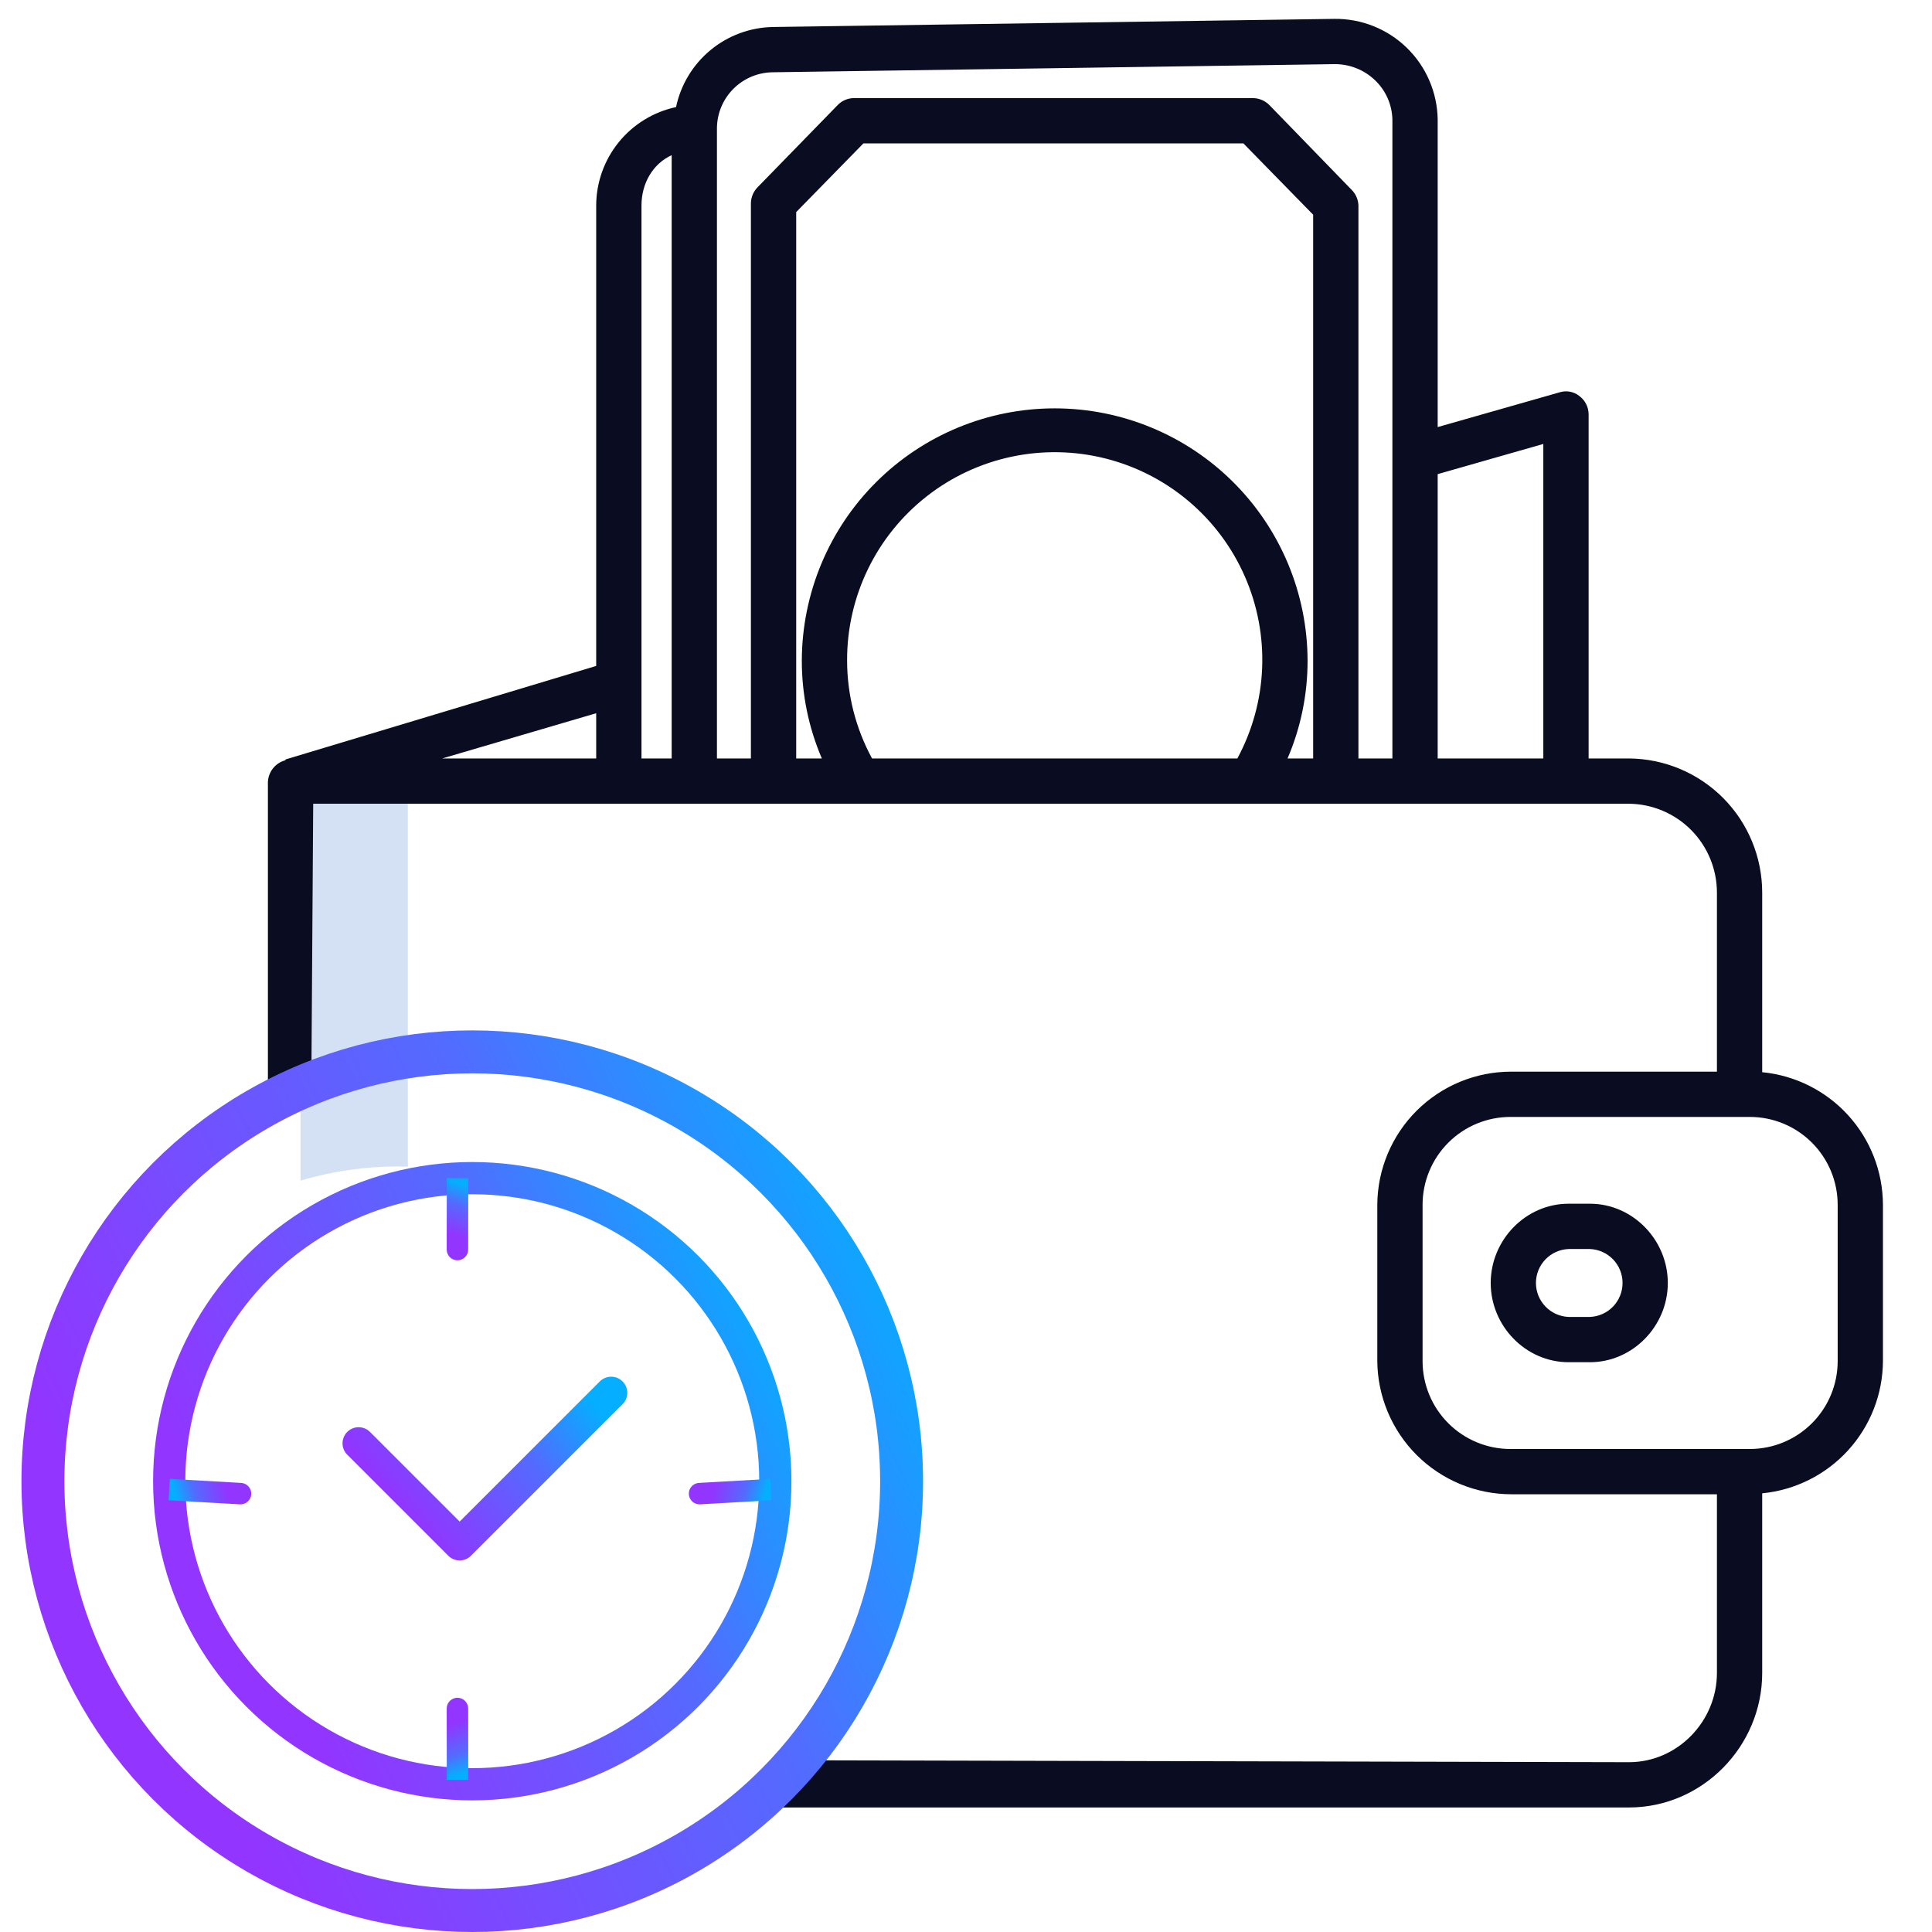
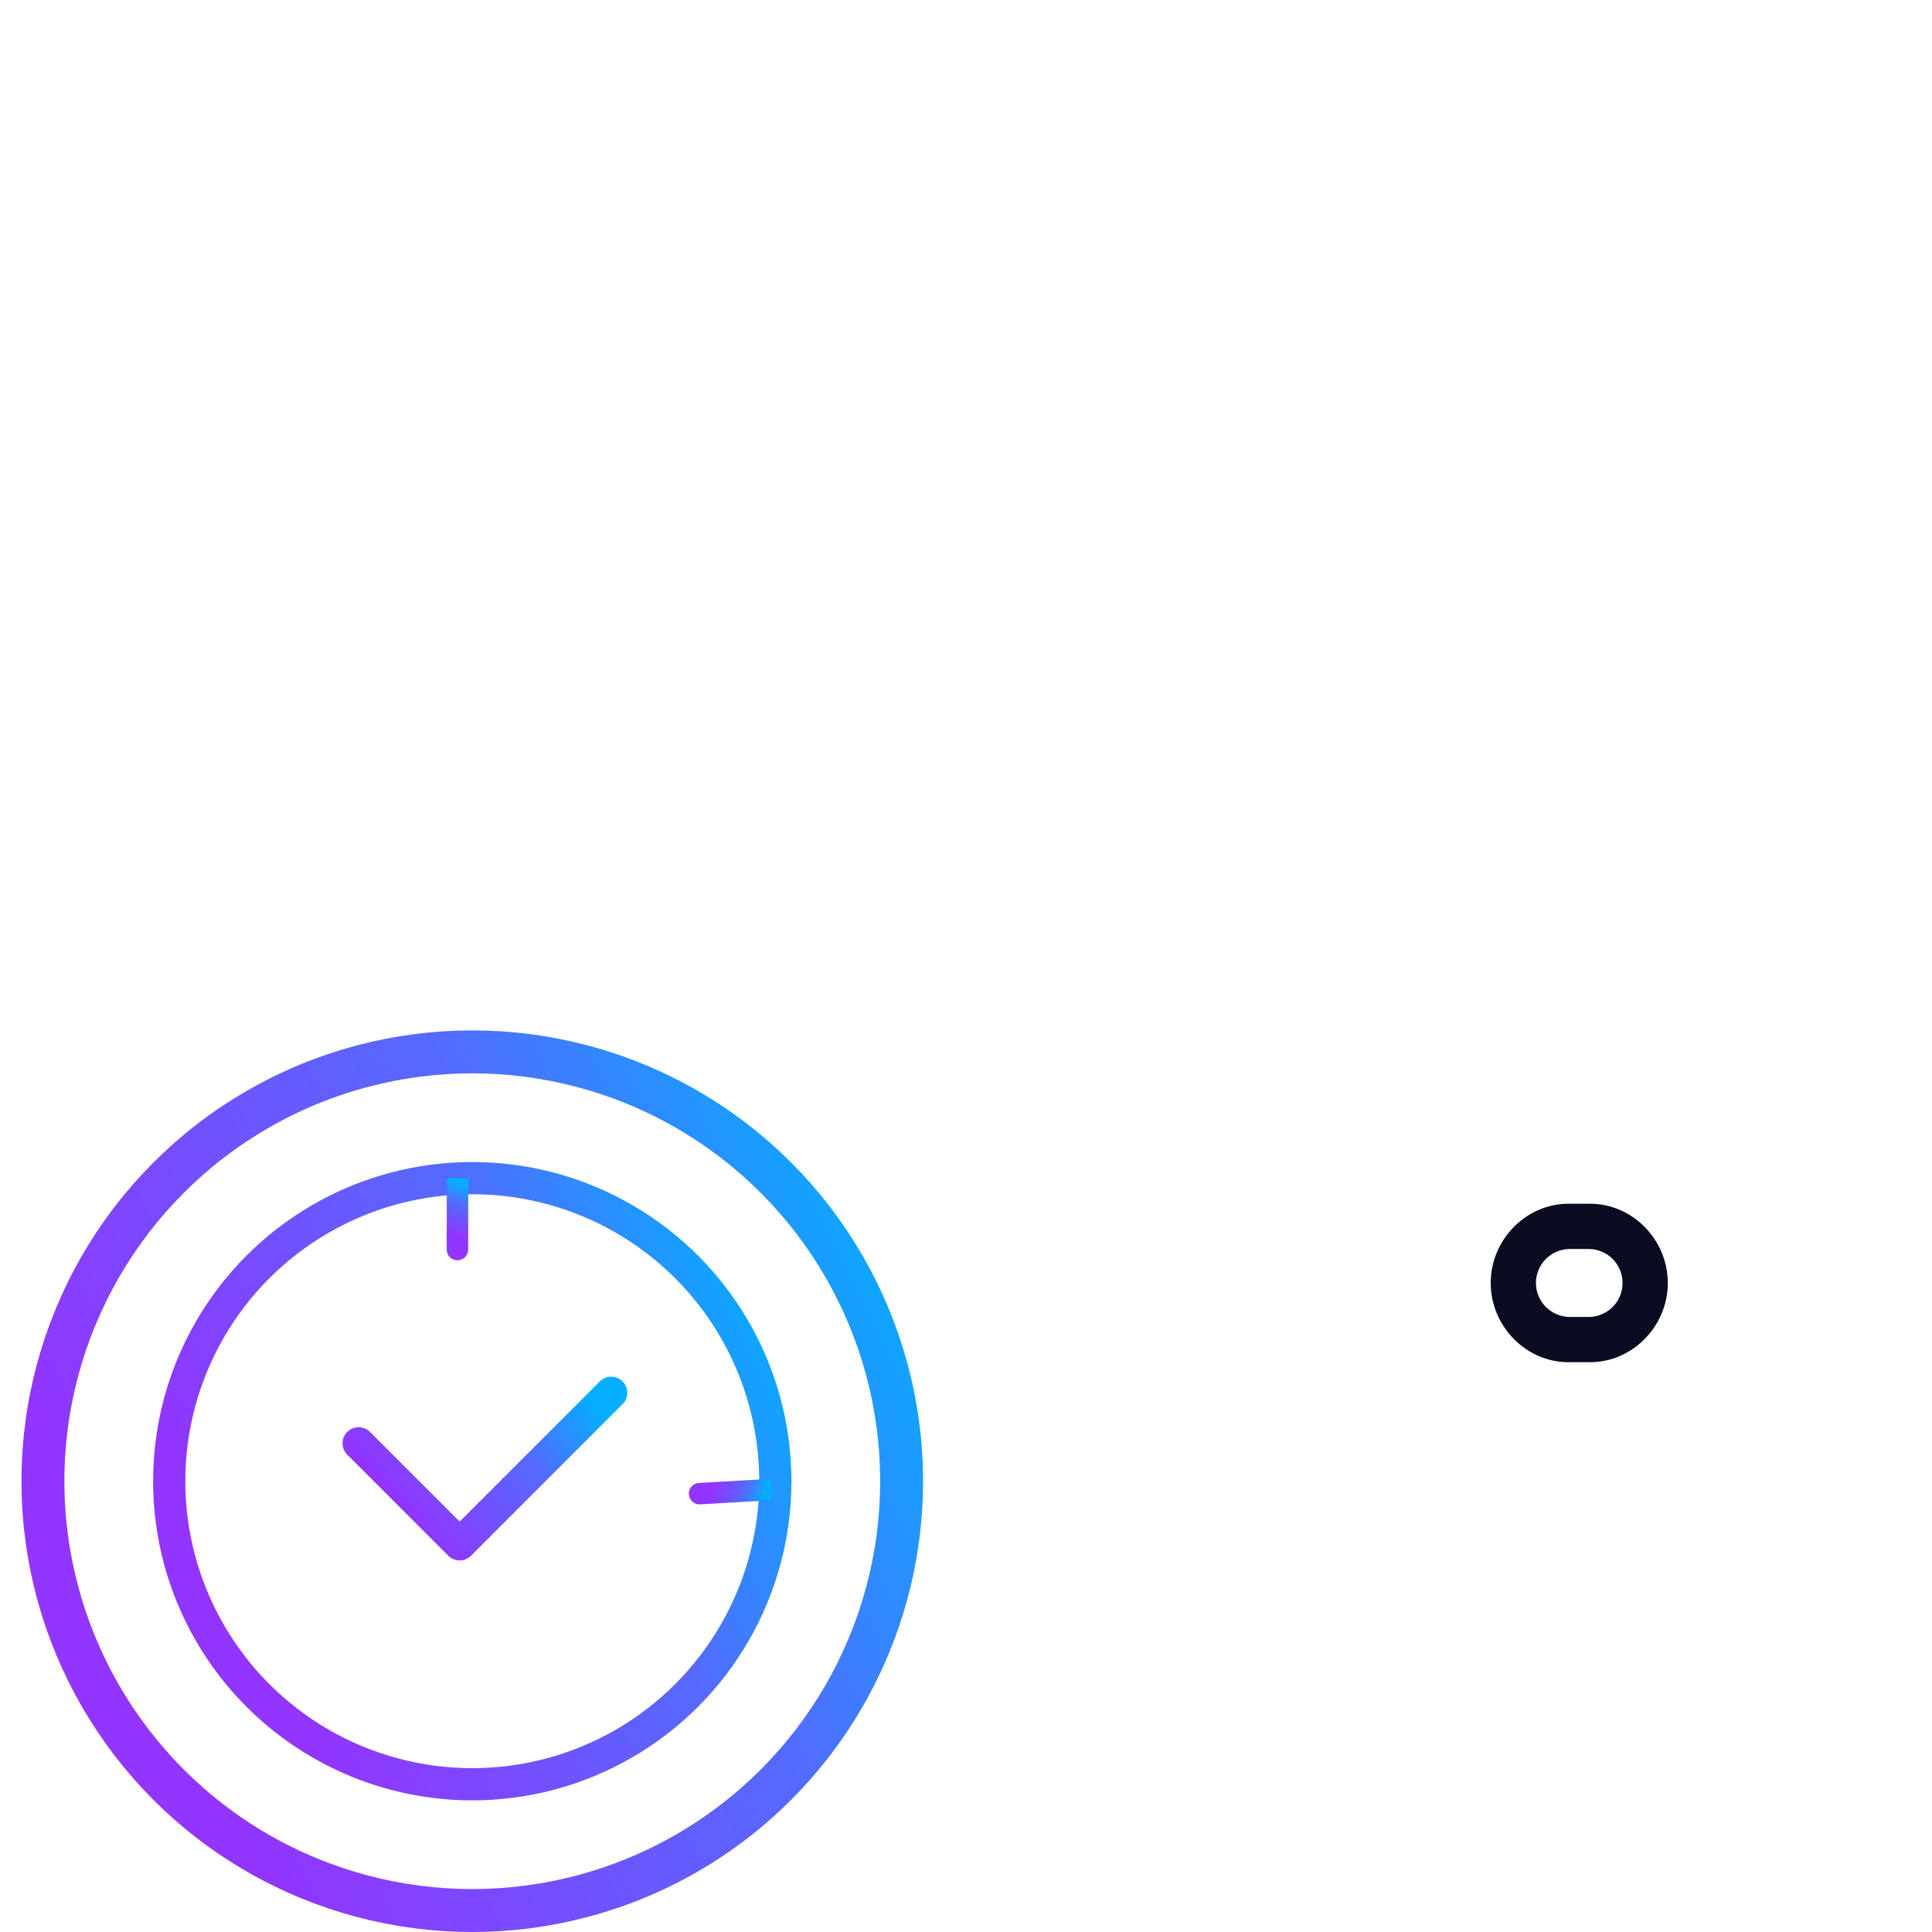
<svg xmlns="http://www.w3.org/2000/svg" width="90" height="90" viewBox="0 0 90 90" fill="none">
-   <path d="M14 55C15.461 54.561 16.994 54.338 18.537 54.338C18.692 54.338 18.846 54.344 19 54.348V36H14V55Z" fill="#D4E1F4" />
-   <path d="M82.09 49.947V41.58C82.089 39.931 81.437 38.348 80.275 37.178C79.112 36.007 77.534 35.344 75.885 35.332H74.004V19.285C74 19.12 73.959 18.959 73.883 18.813C73.807 18.667 73.698 18.541 73.566 18.443C73.442 18.345 73.296 18.278 73.141 18.248C72.985 18.218 72.825 18.226 72.673 18.27L66.973 19.895V5.565C66.954 4.305 66.437 3.104 65.534 2.226C64.631 1.347 63.417 0.863 62.157 0.879L36.001 1.258C34.938 1.278 33.914 1.658 33.095 2.336C32.277 3.013 31.712 3.948 31.493 4.988C30.442 5.213 29.5 5.79 28.823 6.625C28.146 7.459 27.776 8.501 27.773 9.575V31.022L13.311 35.375L13.284 35.419C13.06 35.48 12.861 35.612 12.716 35.794C12.572 35.976 12.489 36.2 12.48 36.432V52L14.5 51L14.59 37.441H75.885C76.975 37.453 78.016 37.894 78.783 38.668C79.55 39.443 79.98 40.489 79.981 41.58V49.922H70.398C68.751 49.921 67.17 50.572 66.001 51.733C64.832 52.894 64.17 54.471 64.16 56.118V63.394C64.17 65.043 64.831 66.622 65.999 67.786C67.167 68.95 68.749 69.606 70.398 69.609H79.981V77.932C79.981 80.189 78.142 82.09 75.885 82.09L37 82L34.5 84.199H75.885C79.305 84.199 82.09 81.351 82.09 77.932V69.565C83.625 69.416 85.051 68.703 86.09 67.563C87.13 66.423 87.709 64.938 87.715 63.395V56.118C87.709 54.575 87.13 53.09 86.091 51.95C85.051 50.809 83.626 50.096 82.09 49.947ZM27.773 35.332H20.599L27.773 33.225V35.332ZM31.289 35.332H29.883V9.575C29.883 8.537 30.41 7.634 31.289 7.228V35.332ZM57.641 35.332H40.623C39.86 33.928 39.46 32.355 39.461 30.757C39.458 29.285 39.791 27.831 40.435 26.506C41.079 25.182 42.017 24.022 43.178 23.115C44.338 22.208 45.691 21.578 47.132 21.274C48.572 20.969 50.064 20.998 51.492 21.357C52.92 21.716 54.248 22.397 55.373 23.348C56.498 24.298 57.391 25.493 57.984 26.841C58.577 28.189 58.855 29.654 58.795 31.126C58.736 32.598 58.341 34.036 57.641 35.332ZM61.172 35.332H59.979C60.599 33.887 60.916 32.33 60.912 30.757C60.9 27.641 59.654 24.656 57.446 22.457C55.238 20.258 52.248 19.023 49.132 19.023C46.015 19.023 43.026 20.258 40.818 22.457C38.61 24.656 37.364 27.641 37.352 30.757C37.347 32.33 37.665 33.887 38.285 35.332H37.09V9.88L40.221 6.68H57.922L61.172 10.002V35.332ZM64.863 35.332H63.281V9.573C63.273 9.297 63.158 9.034 62.961 8.839L59.137 4.899C59.037 4.797 58.917 4.715 58.785 4.658C58.654 4.602 58.512 4.572 58.368 4.57H39.774C39.632 4.572 39.492 4.602 39.362 4.658C39.232 4.715 39.115 4.797 39.017 4.9L35.301 8.714C35.104 8.91 34.989 9.174 34.98 9.453V35.332H33.398V5.944C33.411 5.263 33.687 4.614 34.168 4.134C34.65 3.653 35.299 3.378 35.98 3.367L62.146 2.988C62.852 2.977 63.534 3.243 64.045 3.729C64.296 3.966 64.497 4.25 64.638 4.565C64.778 4.88 64.855 5.22 64.863 5.565V35.332ZM71.894 35.332H66.973V22.087L71.894 20.681V35.332ZM85.606 63.407C85.606 64.493 85.174 65.534 84.407 66.301C83.639 67.069 82.598 67.5 81.513 67.5H70.362C69.277 67.5 68.236 67.069 67.468 66.301C66.701 65.534 66.269 64.493 66.269 63.407V56.124C66.269 55.038 66.701 53.997 67.468 53.23C68.236 52.462 69.277 52.031 70.362 52.031H81.513C82.598 52.031 83.639 52.462 84.407 53.23C85.174 53.997 85.606 55.038 85.606 56.124V63.407Z" fill="#0A0C21" />
  <path d="M74.065 56.074H73.071C71.07 56.074 69.443 57.765 69.443 59.766C69.443 61.766 71.07 63.457 73.071 63.457H74.065C76.065 63.457 77.693 61.766 77.693 59.766C77.693 57.765 76.065 56.074 74.065 56.074ZM74.065 61.348H73.071C72.662 61.331 72.276 61.158 71.992 60.863C71.709 60.568 71.55 60.175 71.55 59.766C71.55 59.356 71.709 58.963 71.992 58.668C72.276 58.373 72.662 58.2 73.071 58.184H74.065C74.473 58.2 74.86 58.373 75.144 58.668C75.427 58.963 75.585 59.356 75.585 59.766C75.585 60.175 75.427 60.568 75.144 60.863C74.86 61.158 74.473 61.331 74.065 61.348Z" fill="#0A0C21" />
  <circle cx="22" cy="69" r="14.118" stroke="url(#paint0_linear)" stroke-width="1.5" />
  <path d="M32.56 69.08C32.284 69.095 32.073 69.332 32.089 69.607C32.105 69.883 32.341 70.094 32.617 70.078L32.56 69.08ZM35.882 68.891L32.56 69.08L32.617 70.078L35.939 69.889L35.882 68.891Z" fill="url(#paint1_linear)" />
  <circle cx="22" cy="69" r="20" stroke="url(#paint2_linear)" stroke-width="2" />
  <path d="M16.706 67.235L21.412 71.941L28.471 64.882" stroke="url(#paint3_linear)" stroke-width="1.5" stroke-linecap="round" stroke-linejoin="round" />
-   <path d="M11.233 69.08C11.509 69.095 11.72 69.332 11.704 69.607C11.688 69.883 11.452 70.094 11.176 70.078L11.233 69.08ZM7.911 68.891L11.233 69.08L11.176 70.078L7.854 69.889L7.911 68.891Z" fill="url(#paint4_linear)" />
  <path d="M20.809 58.209C20.809 58.485 21.032 58.709 21.308 58.71C21.585 58.71 21.809 58.486 21.809 58.21L20.809 58.209ZM20.813 54.882L20.809 58.209L21.809 58.21L21.813 54.883L20.813 54.882Z" fill="url(#paint5_linear)" />
-   <path d="M20.809 79.589C20.809 79.313 21.032 79.089 21.308 79.088C21.585 79.088 21.809 79.312 21.809 79.588L20.809 79.589ZM20.813 82.916L20.809 79.589L21.809 79.588L21.813 82.915L20.813 82.916Z" fill="url(#paint6_linear)" />
  <defs>
    <linearGradient id="paint0_linear" x1="33.167" y1="54.882" x2="7.926" y2="67.37" gradientUnits="userSpaceOnUse">
      <stop stop-color="#05AEFF" />
      <stop offset="0.383" stop-color="#536BFF" />
      <stop offset="1" stop-color="#9235FF" />
    </linearGradient>
    <linearGradient id="paint1_linear" x1="35.727" y1="69.227" x2="33.465" y2="68.602" gradientUnits="userSpaceOnUse">
      <stop stop-color="#05AEFF" />
      <stop offset="0.383" stop-color="#536BFF" />
      <stop offset="1" stop-color="#9235FF" />
    </linearGradient>
    <linearGradient id="paint2_linear" x1="37.82" y1="49" x2="2.062" y2="66.691" gradientUnits="userSpaceOnUse">
      <stop stop-color="#05AEFF" />
      <stop offset="0.383" stop-color="#536BFF" />
      <stop offset="1" stop-color="#9235FF" />
    </linearGradient>
    <linearGradient id="paint3_linear" x1="27.241" y1="64.882" x2="19.448" y2="71.308" gradientUnits="userSpaceOnUse">
      <stop stop-color="#05AEFF" />
      <stop offset="0.383" stop-color="#536BFF" />
      <stop offset="1" stop-color="#9235FF" />
    </linearGradient>
    <linearGradient id="paint4_linear" x1="8.066" y1="69.227" x2="10.328" y2="68.602" gradientUnits="userSpaceOnUse">
      <stop stop-color="#05AEFF" />
      <stop offset="0.383" stop-color="#536BFF" />
      <stop offset="1" stop-color="#9235FF" />
    </linearGradient>
    <linearGradient id="paint5_linear" x1="21.139" y1="55.056" x2="20.385" y2="57.278" gradientUnits="userSpaceOnUse">
      <stop stop-color="#05AEFF" />
      <stop offset="0.383" stop-color="#536BFF" />
      <stop offset="1" stop-color="#9235FF" />
    </linearGradient>
    <linearGradient id="paint6_linear" x1="21.139" y1="82.742" x2="20.385" y2="80.52" gradientUnits="userSpaceOnUse">
      <stop stop-color="#05AEFF" />
      <stop offset="0.383" stop-color="#536BFF" />
      <stop offset="1" stop-color="#9235FF" />
    </linearGradient>
  </defs>
</svg>